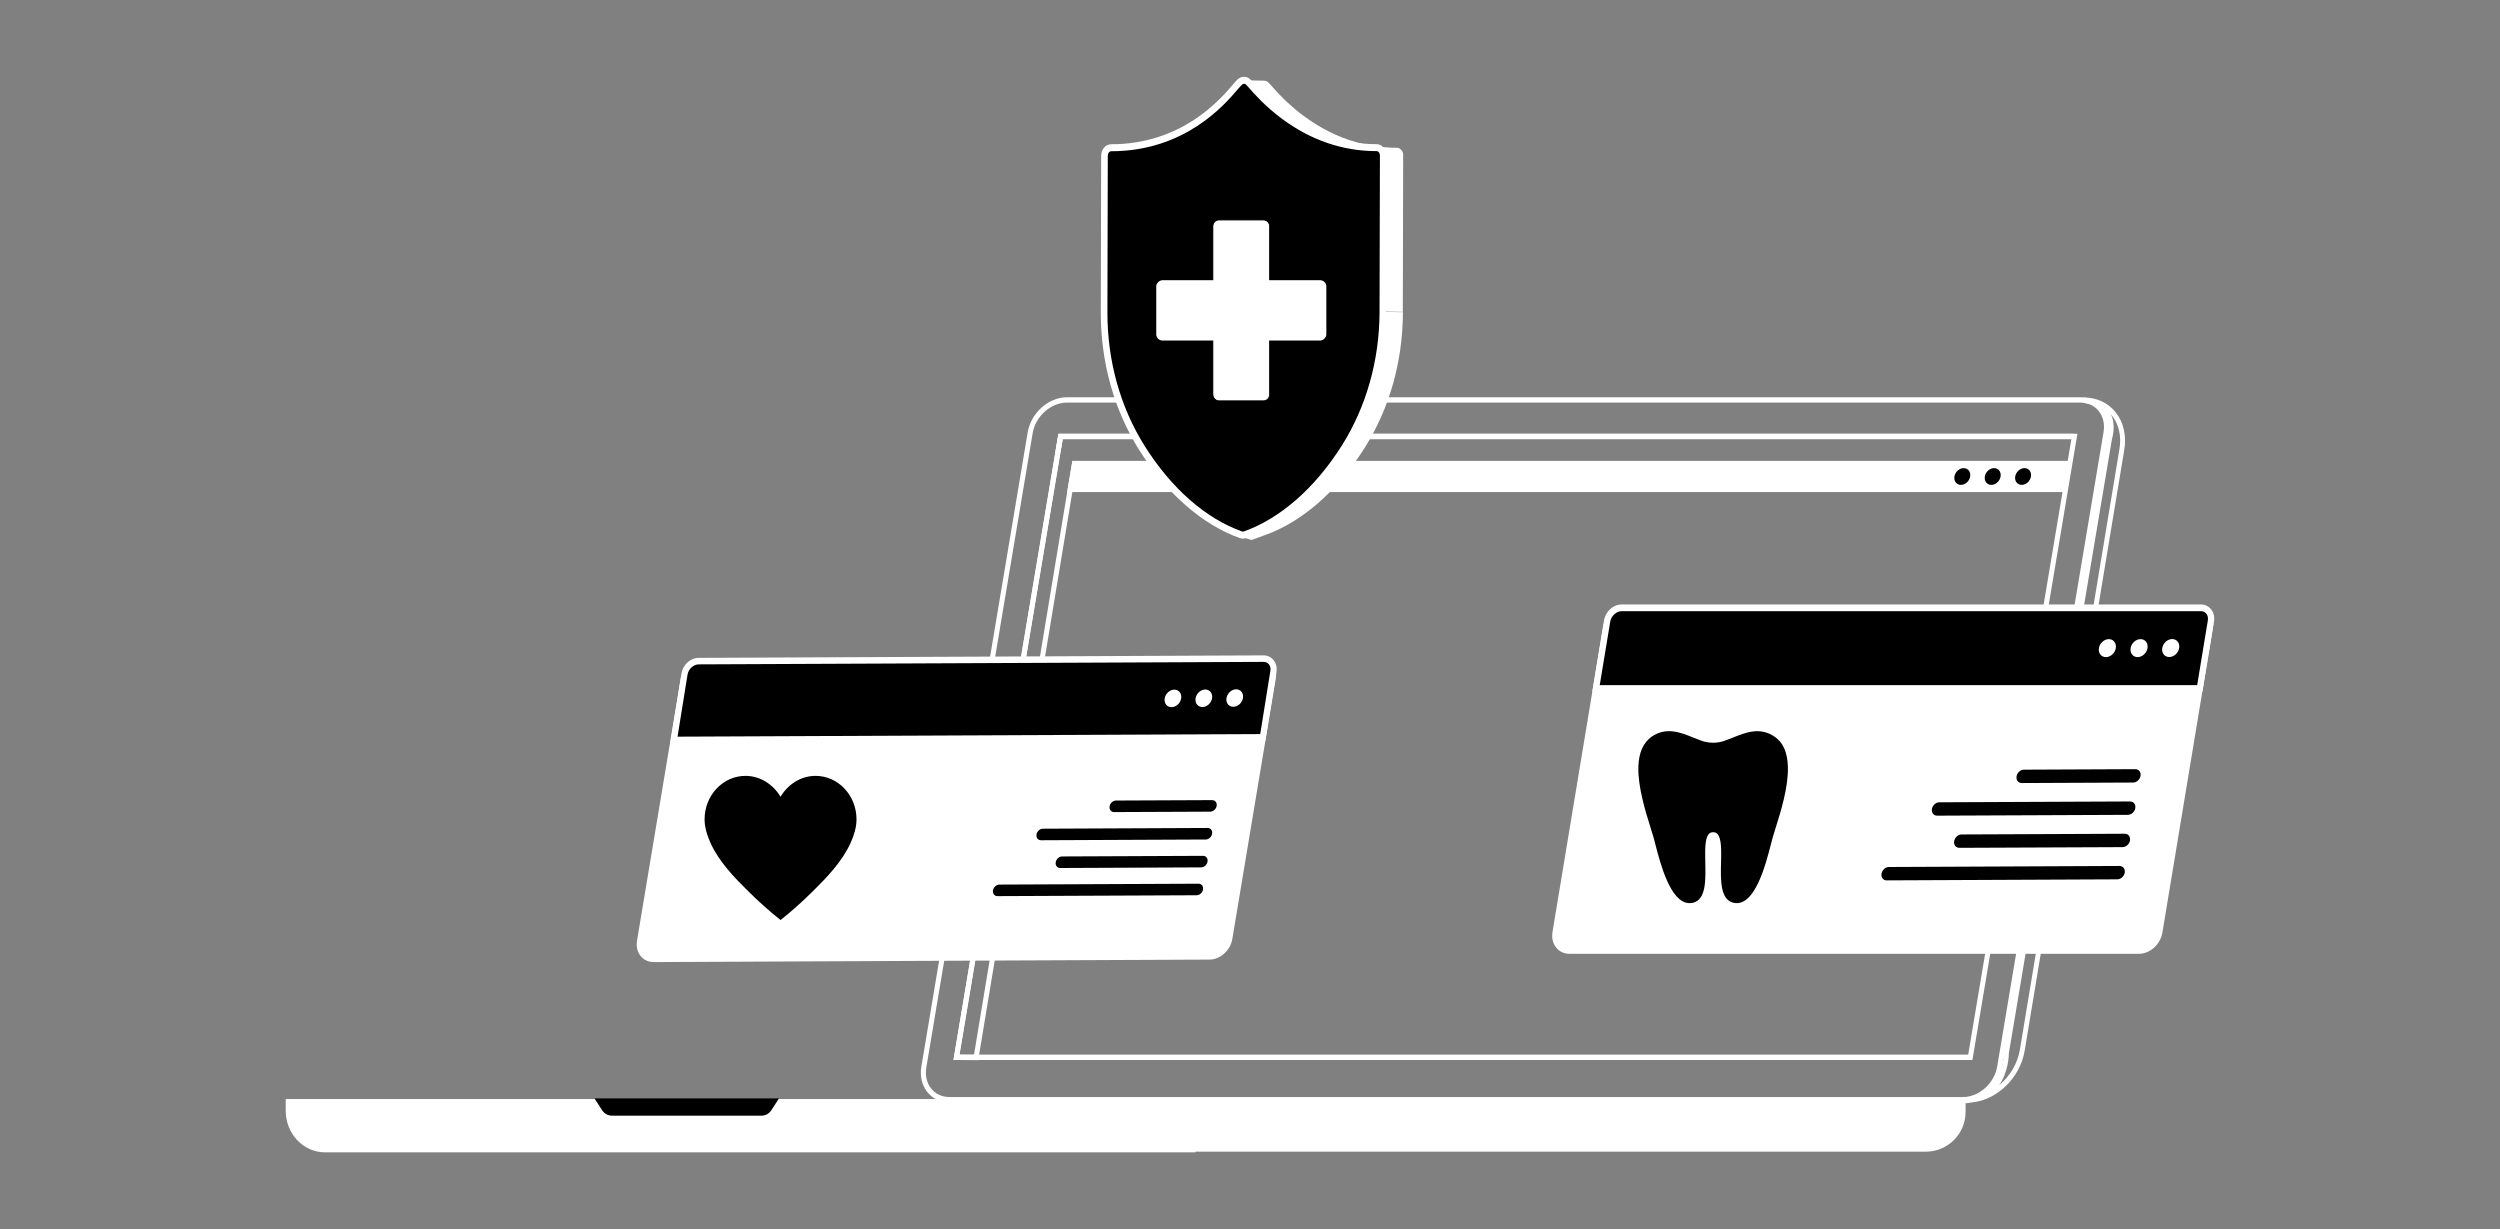
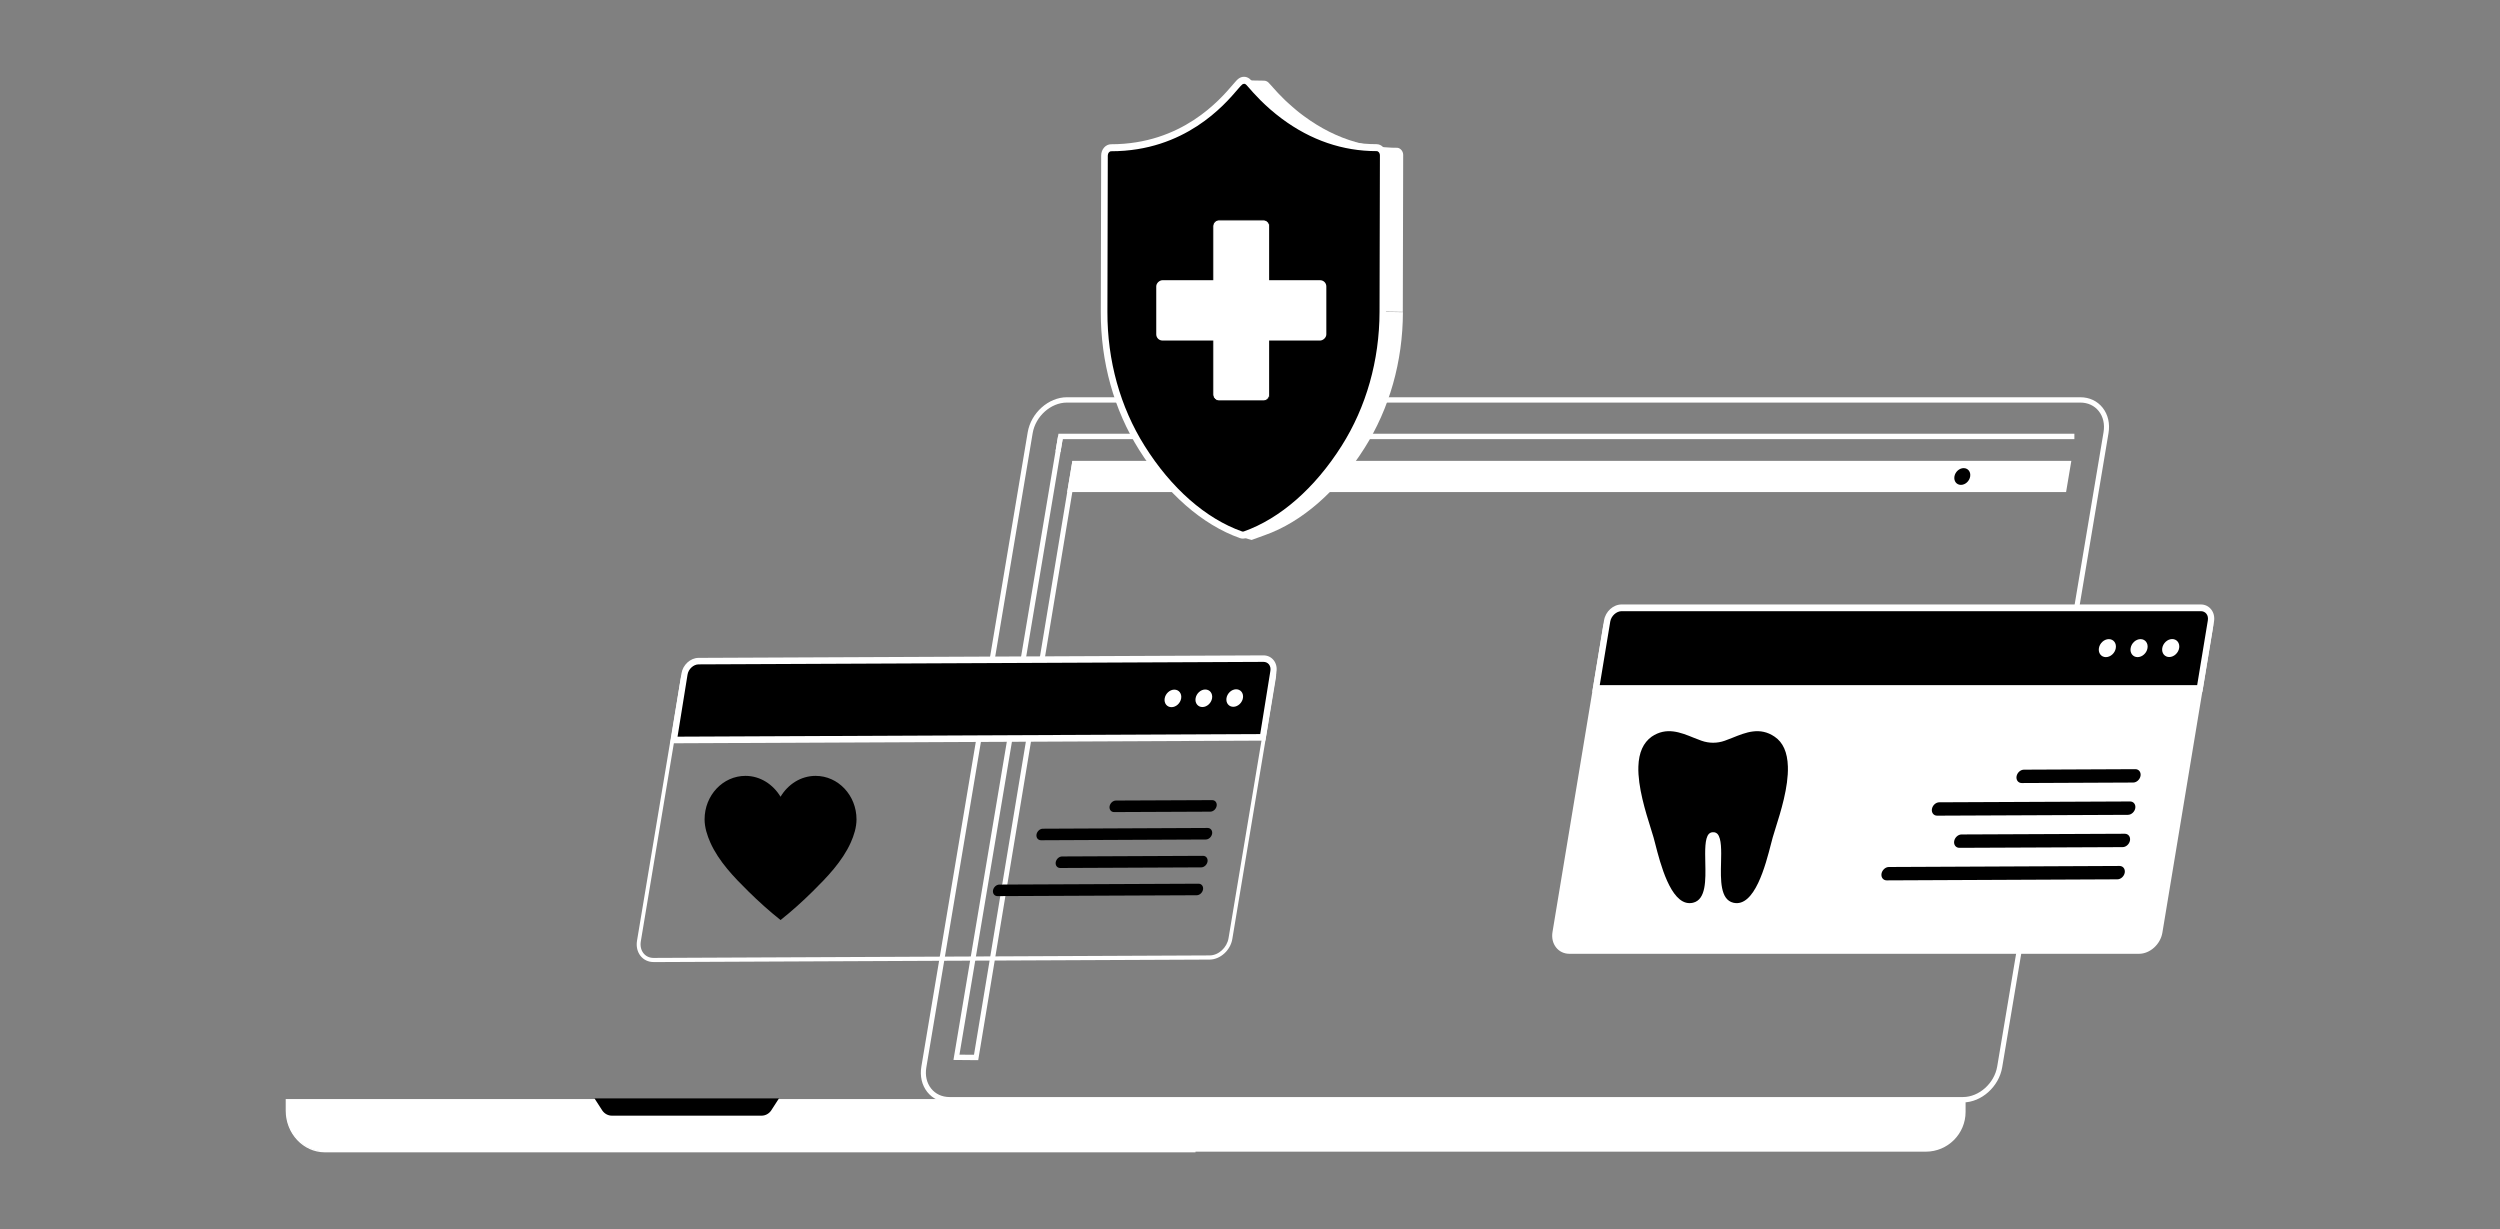
<svg xmlns="http://www.w3.org/2000/svg" id="Layer_2" viewBox="0 0 600 295">
  <rect x="0" y="0" width="600" height="295" fill="#808080" stroke="none" />
  <g>
    <path d="M471.12,264.58H227.89c-2.18,0-4.08-.9-5.36-2.52-1.29-1.64-1.79-3.8-1.4-6.1l25.52-152.22c.78-4.63,4.99-8.4,9.4-8.4h243.23c2.18,0,4.08,.9,5.36,2.52,1.29,1.64,1.79,3.8,1.4,6.1l-25.52,152.22c-.78,4.63-4.99,8.4-9.4,8.4ZM256.05,96.62c-3.85,0-7.53,3.29-8.21,7.34l-25.52,152.22c-.32,1.92,.08,3.71,1.14,5.05,1.05,1.33,2.62,2.06,4.43,2.06h243.23c3.85,0,7.53-3.29,8.21-7.34l25.52-152.22c.32-1.92-.08-3.71-1.14-5.05-1.05-1.33-2.62-2.06-4.43-2.06h-243.23Z" style="fill:#fff;" />
-     <path d="M473.38,254.4H228.83l25.2-150.29h244.55l-.13,.76-25.07,149.54Zm-243.1-1.29h242.09l24.76-147.72H255.04l-24.76,147.72Z" style="fill:#fff;" />
    <polygon points="234.77 254.44 228.83 254.39 253.94 104.63 255.13 104.86 230.27 253.12 233.76 253.14 257.37 110.62 258.56 110.84 234.77 254.44" style="fill:#fff;" />
    <polygon points="254.52 108.49 253.33 108.27 254.03 104.1 497.85 104.1 497.85 105.39 255.04 105.39 254.52 108.49" style="fill:#fff;" />
  </g>
  <g>
    <path d="M68.72,263.94h208.5c5.27,0,9.54,4.28,9.54,9.54v2.92H68.72v-12.46h0Z" transform="translate(355.5 540.34) rotate(-180)" style="fill:#fff;" />
    <path d="M286.92,276.56H77.97c-5.18,0-9.4-4.49-9.4-10v-2.78h218.35v12.78Zm-218.05-12.46v2.46c0,5.34,4.08,9.68,9.1,9.68h208.64v-12.14H68.88Z" style="fill:#fff;" />
  </g>
  <path d="M284.41,263.94h177.77c5.27,0,9.54,4.28,9.54,9.54v2.92h-196.86v-2.92c0-5.27,4.28-9.54,9.54-9.54Z" transform="translate(746.6 540.34) rotate(-180)" style="fill:#fff;" />
  <path d="M161.19,263.62h7.25s18.51,0,18.51,0l-1.91,2.96c-.54,.74-1.37,1.18-2.26,1.18h-14.34s-7.25,0-7.25,0h-14.34c-.89,0-1.72-.44-2.26-1.18l-1.91-2.96h18.51Z" />
  <g>
    <polygon points="257.38 110.61 497.12 110.61 495.86 118.1 256.12 118.1 257.38 110.61" style="fill:#fff;" />
    <g>
-       <ellipse cx="485.54" cy="114.36" rx="2.13" ry="1.78" transform="translate(99.4 430.15) rotate(-52.53)" />
-       <path d="M476.36,114.36c-.18,1.11,.51,2.01,1.56,2.01s2.04-.9,2.22-2.01c.18-1.11-.51-2.01-1.56-2.01s-2.04,.9-2.22,2.01Z" />
      <path d="M469.06,114.36c-.18,1.11,.51,2.01,1.56,2.01s2.04-.9,2.22-2.01c.18-1.11-.51-2.01-1.56-2.01s-2.04,.9-2.22,2.01Z" />
    </g>
  </g>
-   <path d="M471.65,264.79v-1.46h.6c.31,0,.62-.01,.93-.04,3.19-.63,5.44-2.5,6.72-5.57,1.06-2.56,1.01-5.02,1.01-5.04v-.07s0-.06,0-.06l24.73-147.33v-.03c.62-2.24,.51-4.1-.34-5.53-1.32-2.24-4.02-2.75-4.13-2.77l-1.14-.21,.1-1.28c3.11,0,5.83,1.27,7.66,3.59,1.88,2.38,2.6,5.58,2.03,9l-23.9,144.19c-1.07,6.47-6.59,11.8-12.6,12.39-.33,.06-.68,.12-1.04,.16l-.67,.07Zm10.48-12.08c0,.58-.1,4.5-2.32,7.72,2.52-2.09,4.4-5.12,4.96-8.49l23.9-144.19c.5-3.04-.12-5.87-1.77-7.95-.09-.11-.17-.21-.26-.32,.78,1.66,.85,3.68,.21,6.01l-24.71,147.21Z" style="fill:#fff;" />
  <g>
    <path d="M298.59,19.28l4.83,.08c.28,0,.56,.1,.81,.28,.02,.02,.05,.04,.07,.06,0,0,0,0,0,0,.02,.02,.05,.04,.07,.06,0,0,0,0,0,0,0,0,0,0,0,0,.02,.02,.04,.03,.06,.05,0,0,0,0,.01,.01,.02,.02,.03,.03,.05,.05,0,0,0,0,.01,.01,.02,.02,.04,.04,.06,.07,0,0,.01,.01,.02,.02,.02,.02,.04,.04,.06,.07,0,0,0,0,.01,.01,.02,.03,.05,.06,.08,.08,0,0,.01,.02,.02,.02,.02,.03,.05,.06,.08,.09,0,0,0,0,0,0,.03,.04,.06,.07,.1,.11,0,.01,.02,.02,.03,.03,.03,.04,.06,.07,.1,.11,.03,.04,.06,.07,.1,.11,0,0,.02,.02,.03,.03,.03,.04,.06,.07,.1,.11,0,0,.01,.01,.02,.02,.04,.04,.07,.08,.11,.13,.01,.01,.02,.02,.03,.04,.03,.04,.07,.08,.1,.11,0,.01,.02,.02,.03,.03,.04,.05,.08,.1,.13,.15,.01,.01,.02,.02,.03,.03,.04,.04,.07,.08,.11,.12,.01,.01,.03,.03,.04,.04,.05,.05,.09,.11,.14,.16,0,0,.02,.02,.03,.03,.04,.05,.09,.1,.13,.14,.01,.02,.03,.03,.04,.05,.05,.06,.11,.12,.16,.18,0,0,0,0,0,0,.05,.06,.11,.12,.16,.18,.02,.02,.03,.03,.05,.05,.05,.05,.1,.11,.15,.16,0,.01,.02,.02,.03,.03,.06,.06,.12,.13,.18,.19,.02,.02,.03,.03,.05,.05,.05,.05,.1,.11,.16,.16,.01,.01,.03,.03,.04,.04,.06,.07,.13,.14,.2,.2,.02,.02,.03,.03,.05,.05,.06,.06,.11,.11,.17,.17,.02,.02,.04,.04,.05,.06,.07,.07,.14,.14,.21,.21,.01,.01,.02,.02,.04,.04,.06,.06,.13,.13,.19,.19,.02,.02,.04,.04,.06,.06,.08,.07,.15,.15,.23,.23,0,0,0,0,0,0,.08,.07,.15,.15,.23,.22,.02,.02,.04,.04,.07,.06,.07,.07,.14,.14,.22,.2,.01,.01,.02,.02,.03,.03,.08,.08,.17,.16,.25,.23,.02,.02,.04,.04,.07,.06,.07,.07,.14,.13,.22,.2,.02,.02,.04,.03,.06,.05,.03,.03,.06,.06,.1,.09,.08,.08,.17,.15,.26,.23,.04,.04,.08,.07,.12,.11,.08,.07,.16,.14,.24,.21,.04,.04,.08,.07,.13,.11,.09,.08,.18,.15,.27,.23,.03,.03,.07,.06,.1,.09,.13,.11,.25,.21,.38,.32,.02,.02,.05,.04,.07,.06,.11,.09,.21,.17,.32,.26,.04,.04,.09,.07,.14,.11,.09,.07,.18,.14,.27,.22,.05,.04,.1,.08,.15,.11,.1,.07,.19,.15,.29,.22,.04,.03,.09,.07,.13,.1,.14,.11,.28,.21,.43,.32,3.94,2.91,8.1,5,12.44,6.23,.46,.13,.92,.25,1.38,.36,.92,.22,1.85,.41,2.79,.56,.47,.07,.94,.14,1.41,.19,.24,.03,.47,.05,.71,.08,.77,.07,1.54,.12,2.32,.15l1.18,.02c.05,0,.1,0,.15,0,.02,0,.03,0,.05,0,.03,0,.07,.01,.1,.02,.02,0,.03,0,.05,.01,.03,0,.06,.02,.09,.03,.02,0,.03,.01,.05,.02,.03,.01,.07,.03,.1,.04,.01,0,.03,.01,.04,.02,.04,.02,.09,.05,.13,.07,0,0,.01,.01,.02,.02,.03,.02,.07,.05,.1,.07,.01,.01,.03,.02,.04,.03,.02,.01,.03,.03,.05,.04,.01,.01,.02,.02,.04,.04,0,0,.01,.01,.02,.02,.03,.03,.07,.07,.1,.1,0,0,.01,.01,.02,.02,.03,.04,.06,.08,.09,.12,0,0,0,0,0,.01,.03,.04,.05,.08,.08,.12,0,0,0,.01,.01,.02,.02,.04,.05,.09,.07,.13,0,0,0,.02,.01,.03,.02,.05,.04,.09,.06,.14,0,0,0,.01,0,.02,.02,.05,.03,.1,.05,.15,0,0,0,0,0,.01,.01,.05,.02,.11,.03,.16,0,.01,0,.02,0,.03,0,.05,.02,.11,.02,.16,0,0,0,.02,0,.03,0,.06,0,.12,0,.17l-.09,37.53-4.83-.08,.09-37.53c0-.06,0-.12,0-.17,0,0,0-.02,0-.03,0-.05-.01-.11-.02-.16,0-.01,0-.02,0-.03,0-.05-.02-.11-.03-.16,0,0,0,0,0-.01-.01-.05-.03-.1-.05-.15,0,0,0-.01,0-.02-.02-.05-.04-.1-.06-.14,0,0,0-.02-.01-.03-.02-.05-.04-.09-.07-.13,0,0,0-.01-.01-.02-.02-.04-.05-.08-.08-.12,0,0,0,0,0-.01-.03-.04-.06-.08-.09-.12,0,0-.01-.01-.02-.02-.03-.04-.06-.07-.1-.1,0,0-.01-.01-.02-.02-.03-.03-.06-.05-.08-.07-.01-.01-.03-.02-.04-.03-.03-.03-.07-.05-.1-.07,0,0-.01-.01-.02-.02-.04-.03-.08-.05-.13-.07-.01,0-.02-.01-.04-.02-.03-.02-.06-.03-.1-.04-.02,0-.03-.01-.05-.02-.03-.01-.06-.02-.09-.03-.02,0-.03,0-.05-.01-.03,0-.07-.01-.1-.02-.02,0-.03,0-.05,0,0,0-.01,0-.02,0h-.76c-7.71-.14-14.97-2.69-21.6-7.6-.15-.11-.29-.21-.43-.32-.05-.03-.09-.07-.13-.1-.1-.07-.19-.15-.29-.22-.05-.04-.1-.08-.15-.12-.09-.07-.18-.14-.27-.22-.04-.04-.09-.07-.13-.11-.11-.09-.22-.17-.32-.26-.02-.02-.05-.04-.07-.06-.13-.11-.26-.21-.38-.32-.04-.03-.07-.06-.1-.09-.09-.08-.18-.15-.27-.23-.04-.04-.09-.07-.13-.11-.08-.07-.16-.14-.24-.21-.04-.04-.08-.07-.12-.11-.09-.08-.17-.15-.26-.23-.02-.02-.05-.04-.07-.06,0,0-.02-.02-.03-.02-.02-.02-.04-.03-.06-.05-.07-.07-.14-.13-.21-.2-.02-.02-.04-.04-.07-.06-.09-.08-.17-.16-.25-.23-.01-.01-.02-.02-.03-.03-.07-.07-.14-.14-.22-.2-.02-.02-.04-.04-.07-.06-.08-.07-.16-.15-.23-.22,0,0,0,0,0,0-.08-.08-.16-.15-.23-.23-.02-.02-.04-.04-.06-.06-.06-.06-.13-.13-.19-.19-.01-.01-.02-.02-.04-.04-.07-.07-.14-.14-.21-.21-.02-.02-.04-.04-.05-.06-.06-.06-.11-.11-.17-.17-.02-.02-.03-.03-.05-.05-.07-.07-.13-.14-.2-.2-.01-.02-.03-.03-.04-.05-.05-.05-.1-.11-.16-.16-.02-.02-.03-.03-.05-.05-.06-.06-.12-.13-.18-.19,0,0-.02-.02-.03-.03-.05-.06-.1-.11-.15-.16-.02-.02-.03-.03-.05-.05-.05-.06-.11-.12-.16-.18,0,0,0,0,0,0-.05-.06-.11-.12-.16-.17-.01-.02-.03-.03-.04-.05-.04-.05-.09-.1-.13-.14,0,0-.02-.02-.03-.03-.05-.05-.1-.11-.14-.16-.01-.01-.03-.03-.04-.04-.04-.04-.07-.08-.11-.12-.01-.01-.02-.02-.03-.04-.04-.05-.09-.1-.13-.14,0-.01-.02-.02-.03-.03-.03-.04-.07-.08-.1-.11-.01-.01-.02-.02-.03-.04-.04-.04-.08-.09-.11-.13,0,0-.01-.01-.02-.02-.03-.04-.06-.07-.1-.11,0-.01-.02-.02-.03-.03-.03-.04-.07-.08-.1-.11-.03-.04-.07-.08-.1-.11-.01-.01-.02-.02-.03-.03-.03-.04-.07-.08-.1-.11,0,0,0,0,0,0-.03-.03-.05-.06-.08-.09,0,0-.01-.01-.02-.02-.03-.03-.05-.06-.08-.09,0,0,0,0-.01-.01-.02-.02-.04-.05-.06-.07,0,0-.01-.01-.01-.02-.02-.02-.04-.05-.06-.07,0,0,0,0-.01-.01-.02-.02-.04-.04-.05-.05,0,0,0,0-.01-.01-.02-.02-.04-.04-.06-.05,0,0,0,0-.01,0-.02-.02-.05-.04-.07-.06,0,0,0,0,0,0-.02-.02-.05-.04-.07-.06-.19-.14-.39-.22-.6-.26-.07-.01-.14-.02-.21-.02h0s0,0,0,0Z" style="fill:#fff;" />
    <g style="isolation:isolate;">
      <path d="M298.75,128.35c8.89-3.15,17.37-10.56,23.89-20.87,6.01-9.5,9.2-20.79,9.23-32.64l4.83,.08c-.03,11.85-3.22,23.13-9.23,32.64-6.52,10.31-15,17.72-23.89,20.87-.15,.05-3.2,1.16-3.2,1.16l-2.25-.64,.62-.6" style="fill:#fff;" />
    </g>
    <g>
      <path d="M298.57,19.28c-.29,0-.58,.09-.84,.28-.33,.24-.64,.61-1.27,1.34-3.07,3.6-12.43,14.56-29.78,14.57-.88,0-1.59,.84-1.6,1.88l-.09,37.53c-.03,11.85,3.11,23.13,9.07,32.63,6.47,10.3,14.91,17.71,23.78,20.85,.15,.05,.3,.08,.46,.08,.15,0,.31-.03,.46-.08,8.89-3.15,17.37-10.56,23.89-20.87,6.01-9.5,9.2-20.79,9.23-32.64l.09-37.53c0-1.04-.71-1.88-1.59-1.88-7.94,0-15.42-2.55-22.24-7.59-4.1-3.03-6.75-6.1-7.88-7.41-.44-.51-.62-.72-.85-.89-.26-.19-.55-.28-.84-.28Z" />
      <path d="M298.29,129.27c-.23,0-.47-.04-.7-.12-9.04-3.21-17.63-10.73-24.2-21.18-6.05-9.64-9.23-21.08-9.2-33.1l.09-37.53c0-1.5,1.07-2.72,2.39-2.72,17.01,0,26.18-10.76,29.2-14.29l.04-.05c.62-.73,.97-1.13,1.36-1.42,.39-.28,.83-.43,1.29-.43h0c.46,0,.9,.15,1.28,.43,.3,.22,.5,.46,.95,.98l.03,.03c1.12,1.29,3.72,4.31,7.75,7.29,6.67,4.94,14,7.44,21.77,7.44,0,0,0,0,.01,0,.61,0,1.18,.26,1.62,.73,.48,.51,.75,1.24,.75,1.99l-.09,37.53c-.03,12.02-3.27,23.46-9.37,33.1-6.61,10.46-15.24,17.99-24.29,21.2-.24,.08-.47,.12-.71,.12Zm.28-109.15c-.14,0-.27,.05-.4,.13-.24,.18-.54,.53-1.09,1.16l-.04,.05c-3.13,3.67-12.65,14.83-30.36,14.84-.44,0-.81,.47-.81,1.04l-.09,37.53c-.03,11.68,3.06,22.8,8.94,32.16,6.37,10.15,14.67,17.44,23.37,20.52,.13,.04,.28,.05,.42,0,8.72-3.09,17.06-10.39,23.48-20.54,5.92-9.36,9.07-20.49,9.1-32.17l.09-37.53c0-.31-.11-.6-.29-.8-.1-.11-.27-.24-.51-.24,0,0,0,0-.01,0-8.1,0-15.73-2.6-22.67-7.74-4.17-3.09-6.86-6.2-8.01-7.53l-.03-.03c-.41-.47-.54-.62-.69-.73-.12-.09-.25-.13-.39-.13Z" style="fill:#fff;" />
    </g>
  </g>
  <g>
    <g>
      <rect x="291.1" y="52.78" width="13.61" height="43.43" rx="1.49" ry="1.49" style="fill:#fff;" />
      <path d="M303.26,96.32h-10.72c-.85,0-1.54-.74-1.54-1.64V54.32c0-.91,.69-1.64,1.54-1.64h10.72c.85,0,1.54,.74,1.54,1.64v40.35c0,.91-.69,1.64-1.54,1.64Zm-10.72-43.43c-.74,0-1.35,.64-1.35,1.43v40.35c0,.79,.6,1.43,1.35,1.43h10.72c.74,0,1.35-.64,1.35-1.43V54.32c0-.79-.6-1.43-1.35-1.43h-10.72Z" />
    </g>
    <rect x="290.67" y="54.09" width="14.48" height="40.82" rx="1.49" ry="1.49" transform="translate(223.41 372.4) rotate(-90)" style="fill:#fff;" />
  </g>
  <g>
    <path d="M376.67,228.4h136.7c2.41,0,4.71-2.08,5.13-4.64l12.14-73.24c.42-2.56-1.18-4.64-3.59-4.64h-136.7c-2.41,0-4.71,2.08-5.13,4.64l-12.14,73.24c-.42,2.56,1.18,4.64,3.59,4.64Z" style="fill:#fff;" />
    <path d="M513.37,228.91h-136.7c-1.3,0-2.44-.54-3.21-1.52-.79-1-1.09-2.32-.86-3.72l12.14-73.24c.46-2.79,2.98-5.06,5.6-5.06h136.7c1.3,0,2.43,.54,3.21,1.52,.79,1,1.09,2.32,.86,3.72l-12.14,73.24c-.46,2.79-2.98,5.06-5.6,5.06Zm-123.03-82.53c-2.19,0-4.28,1.89-4.66,4.22l-12.14,73.24c-.18,1.1,.05,2.13,.65,2.89,.59,.74,1.47,1.15,2.48,1.15h136.7c2.19,0,4.28-1.89,4.66-4.22l12.14-73.24c.18-1.1-.05-2.13-.65-2.89-.59-.74-1.47-1.15-2.48-1.15h-136.7Z" style="fill:#fff;" />
  </g>
  <g>
    <path d="M530.63,149.03l-2.67,16.2h-144.91s2.67-16.2,2.67-16.2c.29-1.74,1.85-3.16,3.48-3.16h138.99c1.63,0,2.72,1.41,2.44,3.16Z" />
    <path d="M528.58,166.03h-146.44l2.83-17.14c.35-2.14,2.21-3.82,4.22-3.82h138.99c1.01,0,1.89,.42,2.5,1.19,.62,.78,.86,1.82,.68,2.91l-2.78,16.86Zm-144.64-1.6h143.38l2.56-15.53c.1-.62-.02-1.19-.35-1.6-.31-.4-.79-.62-1.34-.62h-138.99c-1.26,0-2.51,1.14-2.74,2.49l-2.52,15.25Z" style="fill:#fff;" />
  </g>
  <g>
    <ellipse cx="520.98" cy="155.55" rx="2.29" ry="1.91" transform="translate(80.58 474.39) rotate(-52.53)" style="fill:#fff;" />
    <path d="M511.35,155.55c-.2,1.19,.55,2.16,1.67,2.16s2.19-.97,2.38-2.16c.2-1.19-.55-2.16-1.67-2.16s-2.19,.97-2.38,2.16Z" style="fill:#fff;" />
    <path d="M503.74,155.55c-.2,1.19,.55,2.16,1.67,2.16s2.19-.97,2.38-2.16c.2-1.19-.55-2.16-1.67-2.16s-2.19,.97-2.38,2.16Z" style="fill:#fff;" />
  </g>
  <g>
    <path d="M485.22,187.93l26.74-.12c.83,0,1.62-.73,1.77-1.61h0c.14-.89-.41-1.6-1.25-1.6l-26.74,.12c-.83,0-1.62,.73-1.77,1.61h0c-.14,.89,.41,1.6,1.25,1.6Z" />
    <path d="M464.91,195.76l45.79-.2c.83,0,1.62-.73,1.77-1.61h0c.14-.89-.41-1.6-1.25-1.6l-45.79,.2c-.83,0-1.62,.73-1.77,1.61h0c-.14,.89,.41,1.6,1.25,1.6Z" />
    <path d="M470.25,203.48l39.18-.17c.83,0,1.62-.73,1.77-1.61h0c.14-.89-.41-1.6-1.25-1.6l-39.18,.17c-.83,0-1.62,.73-1.77,1.61h0c-.14,.89,.41,1.6,1.25,1.6Z" />
    <path d="M452.81,211.29l55.36-.25c.83,0,1.62-.73,1.77-1.61h0c.14-.89-.41-1.6-1.25-1.6l-55.36,.25c-.83,0-1.62,.73-1.77,1.61h0c-.14,.89,.41,1.6,1.25,1.6Z" />
  </g>
  <g>
    <g>
-       <path d="M156.87,230.4l133.45-.6c2.35-.01,4.59-2.05,4.99-4.55l10.45-62.66c.4-2.51-1.17-4.53-3.53-4.52l-133.45,.6c-2.35,.01-4.59,2.05-4.99,4.55l-10.45,62.66c-.4,2.51,1.17,4.53,3.53,4.52Z" style="fill:#fff;" />
      <path d="M156.85,230.89c-1.26,0-2.36-.52-3.12-1.47-.77-.97-1.07-2.26-.85-3.63l10.45-62.66c.44-2.72,2.89-4.95,5.45-4.96l133.45-.59h.02c1.26,0,2.36,.52,3.11,1.47,.77,.97,1.07,2.26,.85,3.63l-10.45,62.66c-.44,2.72-2.89,4.95-5.45,4.96l-133.45,.6h-.02Zm145.4-72.32h-.02l-133.45,.59c-2.13,0-4.17,1.87-4.54,4.14l-10.45,62.66c-.17,1.08,.06,2.08,.65,2.82,.57,.72,1.43,1.12,2.4,1.12h.02l133.45-.6c2.13,0,4.17-1.87,4.54-4.14l10.45-62.66c.17-1.08-.06-2.08-.65-2.82-.57-.72-1.43-1.12-2.4-1.12Z" style="fill:#fff;" />
    </g>
    <g>
      <path d="M305.62,161.14l-2.55,15.82-141.34,.63,2.55-15.82c.27-1.7,1.79-3.09,3.38-3.1l135.57-.6c1.59,0,2.66,1.37,2.39,3.07Z" />
      <path d="M160.86,178.38l2.69-16.74c.34-2.09,2.14-3.74,4.1-3.75l135.57-.6h.02c.97,0,1.84,.41,2.43,1.15,.61,.76,.85,1.77,.67,2.84l-2.65,16.47-142.83,.64Zm142.38-19.53h0l-135.57,.6c-1.23,0-2.45,1.13-2.66,2.45l-2.4,14.9,139.84-.62,2.44-15.17c.1-.6-.03-1.16-.35-1.56-.31-.38-.77-.6-1.3-.6Z" style="fill:#fff;" />
    </g>
    <g>
      <ellipse cx="296.34" cy="167.55" rx="2.23" ry="1.86" transform="translate(-16.41 302) rotate(-52.75)" style="fill:#fff;" />
      <path d="M286.94,167.59c-.19,1.16,.55,2.1,1.64,2.1s2.13-.95,2.32-2.11c.19-1.16-.55-2.1-1.64-2.1s-2.13,.95-2.32,2.11Z" style="fill:#fff;" />
      <path d="M279.52,167.62c-.19,1.16,.54,2.1,1.64,2.1s2.13-.95,2.32-2.11c.19-1.16-.55-2.1-1.64-2.1s-2.13,.95-2.32,2.11Z" style="fill:#fff;" />
    </g>
  </g>
  <path d="M267.38,194.9l23.09-.1c.72,0,1.4-.63,1.53-1.39h0c.12-.77-.36-1.38-1.08-1.38l-23.09,.1c-.72,0-1.4,.63-1.53,1.39h0c-.12,.77,.36,1.38,1.08,1.38Z" />
  <path d="M249.84,201.66l39.54-.18c.72,0,1.4-.63,1.53-1.39h0c.12-.77-.36-1.38-1.08-1.38l-39.54,.18c-.72,0-1.4,.63-1.53,1.39h0c-.12,.77,.36,1.38,1.08,1.38Z" />
  <path d="M254.45,208.32l33.83-.15c.72,0,1.4-.63,1.53-1.39h0c.12-.77-.36-1.38-1.08-1.38l-33.83,.15c-.72,0-1.4,.63-1.53,1.39h0c-.12,.77,.36,1.38,1.08,1.38Z" />
  <path d="M239.4,215.07l47.8-.21c.72,0,1.4-.63,1.53-1.39h0c.12-.77-.36-1.38-1.08-1.38l-47.8,.21c-.72,0-1.4,.63-1.53,1.39h0c-.12,.77,.36,1.38,1.08,1.38Z" />
  <path d="M195.75,186.21c-3.55,0-6.63,2.02-8.42,5.01-1.8-2.98-4.88-5.01-8.42-5.01-5.42,0-9.81,4.67-9.81,10.44,0,1.91,.62,3.85,1.38,5.56,2.03,4.55,5.73,8.37,9.16,11.75,2.45,2.42,5.02,4.72,7.69,6.85,2.68-2.13,5.24-4.43,7.69-6.85,3.42-3.38,7.12-7.2,9.16-11.75,.77-1.71,1.38-3.65,1.38-5.56,0-5.76-4.39-10.44-9.81-10.44Z" />
  <path d="M405.48,216.75c-4.57,0-7.01-9.52-8.22-14.22-.16-.63-.3-1.15-.4-1.52-.18-.62-.4-1.35-.66-2.16-1.25-3.97-3.15-10.03-2.99-14.88,.11-3.38,1.19-5.73,3.19-7.17,3.53-2.39,6.88-1.05,10.12,.27,.61,.24,1.23,.49,1.83,.7,1.82,.65,3.79,.65,5.6,0,.61-.22,1.23-.46,1.83-.7,3.23-1.3,6.59-2.67,10.12-.27,2.01,1.35,3.09,3.74,3.19,7.17,.16,4.92-1.74,10.92-2.99,14.89-.26,.82-.49,1.55-.66,2.16-.11,.37-.24,.89-.4,1.52-1.28,4.97-3.92,15.31-9.03,14.12-3.18-.75-3.06-5.48-2.96-9.65,.07-2.87,.13-5.73-.84-6.85-.28-.29-.66-.45-1.05-.42-.39-.03-.77,.12-1.05,.42-.97,1.06-.9,4.01-.84,6.85,.09,4.17,.22,8.9-2.96,9.65-.27,.06-.55,.09-.84,.09h0Z" />
</svg>